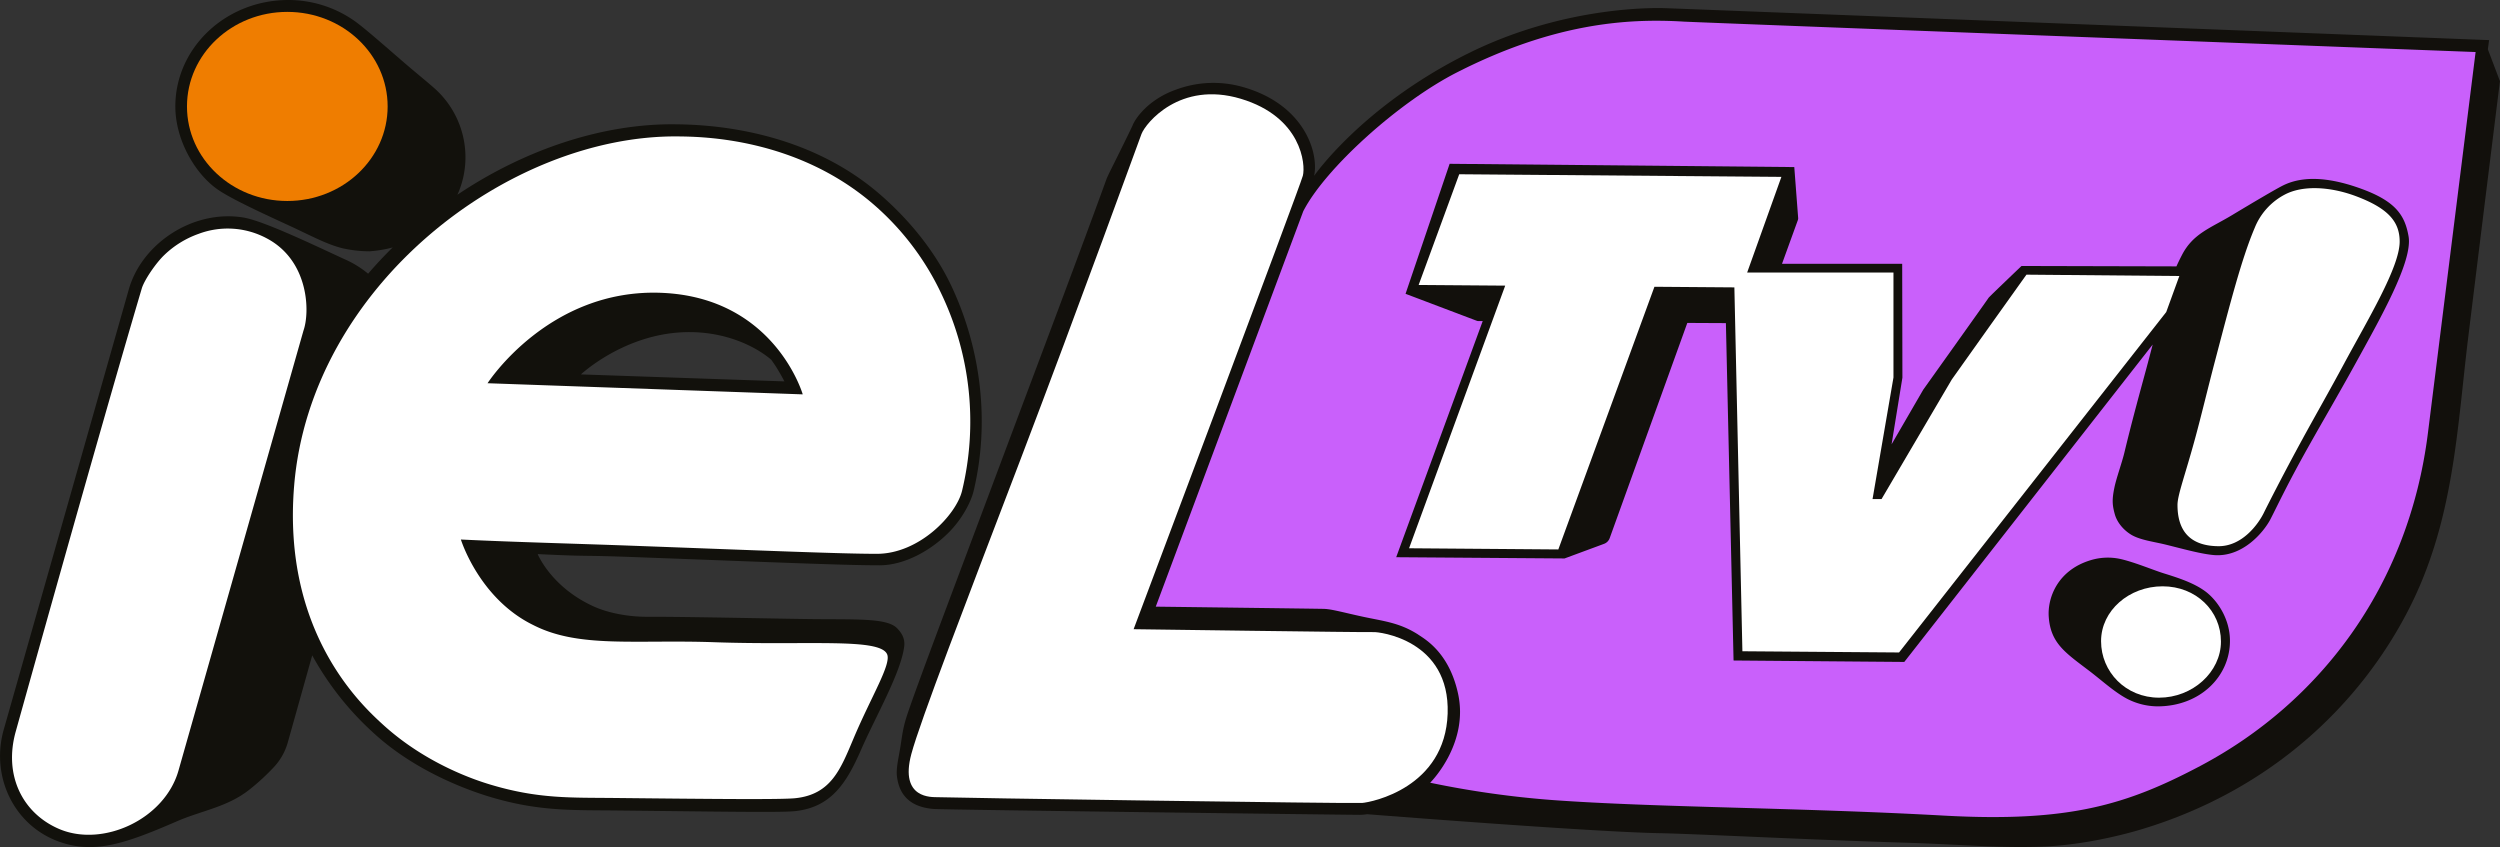
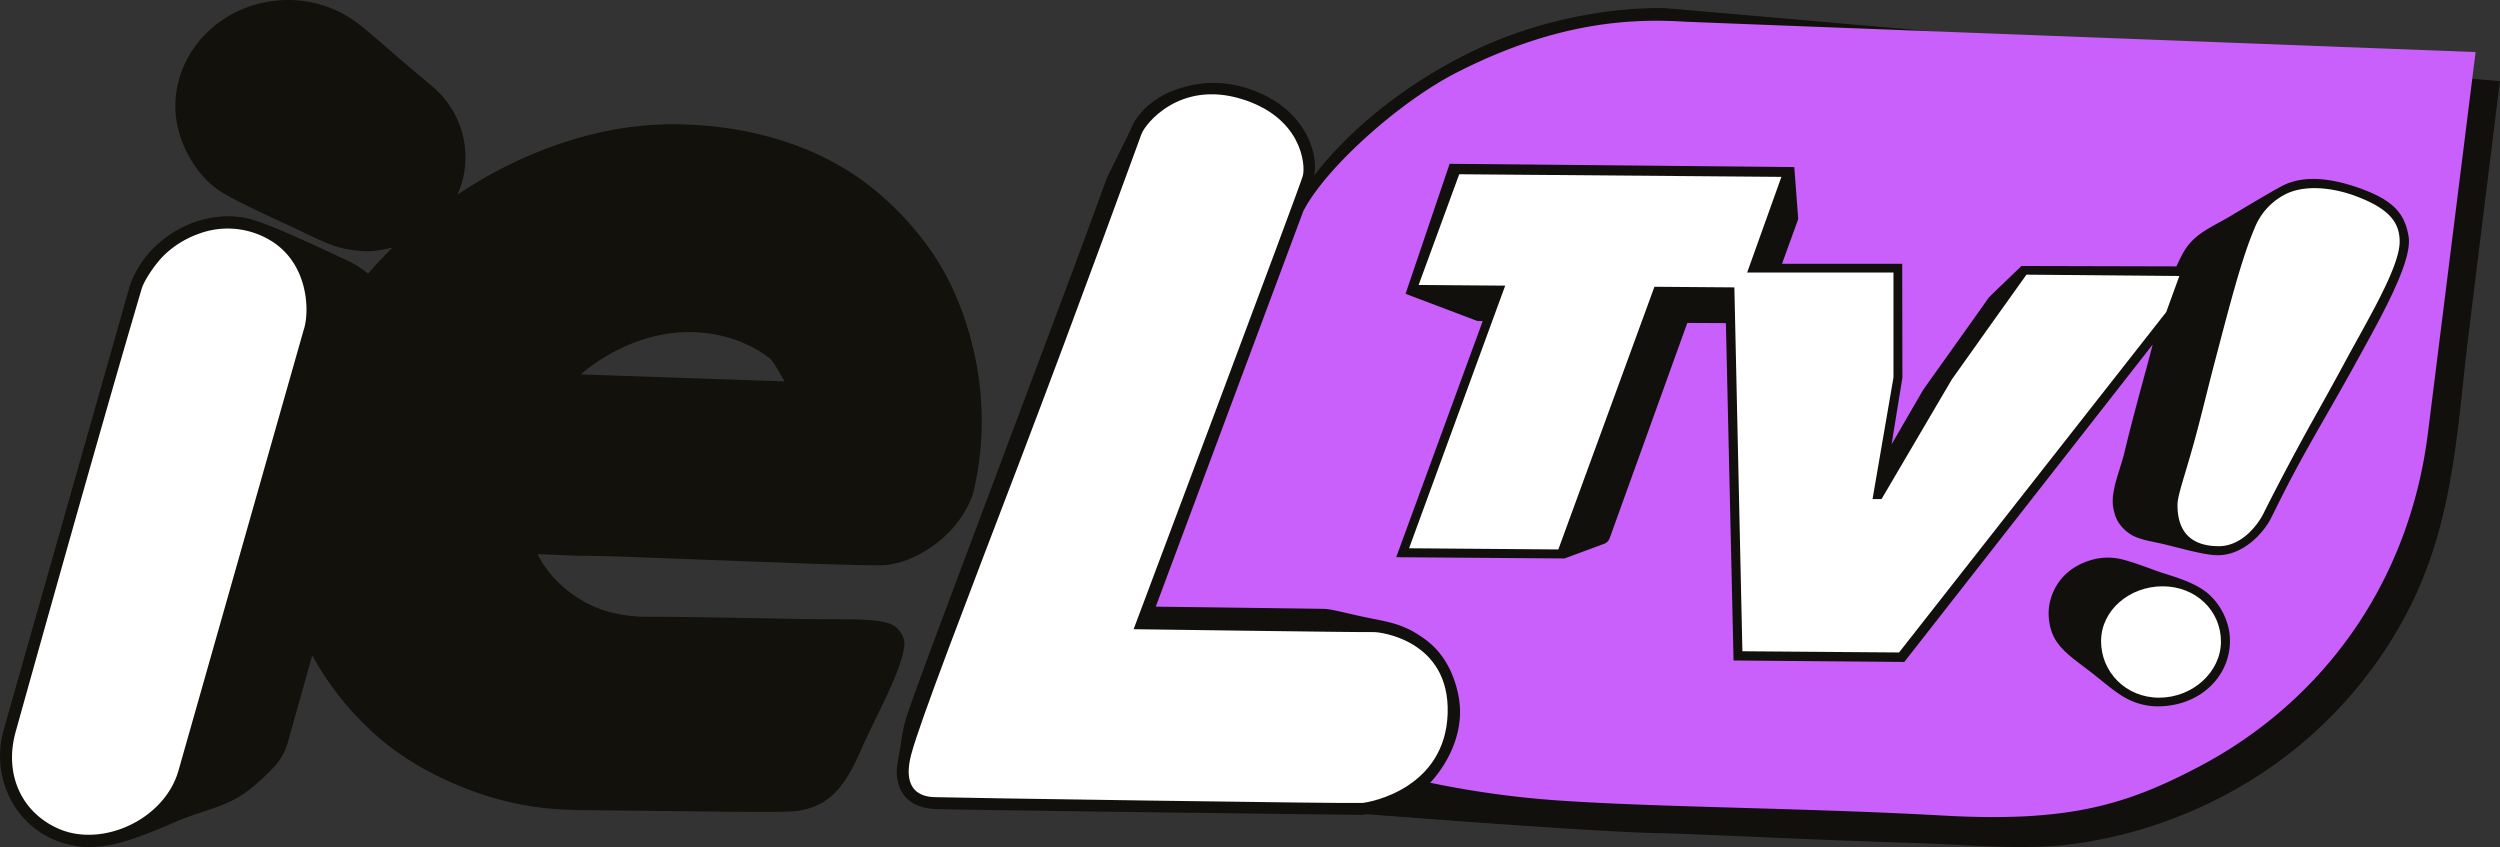
<svg xmlns="http://www.w3.org/2000/svg" viewBox="0 0 1526.5 517.24">
  <rect x="0" y="0" width="1526.5" height="517.24" fill="#333333" stroke="none" />
  <defs>
    <style>.cls-1{fill:#12100c;}.cls-2{fill:#12110c;}.cls-3{fill:#c960fb;}.cls-4{fill:#ef7d00;}.cls-5{fill:#fff;}</style>
  </defs>
  <g id="Camada_2" data-name="Camada 2">
    <g id="Camada_2-2" data-name="Camada 2">
-       <path class="cls-1" d="M802.4,107.37c3-14.21-6.06-43.87-44-54.38a65.43,65.43,0,0,0-39.69,1.51c-17.49,6-25.54,17.87-27.19,22.17-.28.73-4,8.35-8.53,17.5-2.34,4.76-6.69,13.34-7.26,14.9-16,44.09-38.53,103.71-64,171.66C585.1,352,563.09,409.83,554.66,434.3c-2.89,8.42-3.41,12-4.64,20.18s-3,14.45-2.32,19.71c1.71,13.76,10.92,18.79,22.16,19.75,5.85.5,254.22,3.6,260.49,3.6a31.87,31.87,0,0,0,4.4-.38S972.11,508,1013,508.73c21.9.41,88.74,3.92,153.86,5.94,30.9,1,56.91,3.44,82.86,2.15,21.53-1.07,44-6.28,57.6-10.36,80.9-24.32,134.39-77.86,163.2-133.89,28-54.39,29.74-110.95,36.63-167,10.24-83.37,19.32-156,19.32-156l-7.38-19.45.75-5.62S1018.59,5,1017,5c-.78,0-59.56-3-121.52,28.1C831.58,65.12,802.4,107.37,802.4,107.37Z" />
+       <path class="cls-1" d="M802.4,107.37c3-14.21-6.06-43.87-44-54.38a65.43,65.43,0,0,0-39.69,1.51c-17.49,6-25.54,17.87-27.19,22.17-.28.73-4,8.35-8.53,17.5-2.34,4.76-6.69,13.34-7.26,14.9-16,44.09-38.53,103.71-64,171.66C585.1,352,563.09,409.83,554.66,434.3c-2.89,8.42-3.41,12-4.64,20.18s-3,14.45-2.32,19.71c1.71,13.76,10.92,18.79,22.16,19.75,5.85.5,254.22,3.6,260.49,3.6a31.87,31.87,0,0,0,4.4-.38S972.11,508,1013,508.73c21.9.41,88.74,3.92,153.86,5.94,30.9,1,56.91,3.44,82.86,2.15,21.53-1.07,44-6.28,57.6-10.36,80.9-24.32,134.39-77.86,163.2-133.89,28-54.39,29.74-110.95,36.63-167,10.24-83.37,19.32-156,19.32-156S1018.59,5,1017,5c-.78,0-59.56-3-121.52,28.1C831.58,65.12,802.4,107.37,802.4,107.37Z" />
      <path class="cls-2" d="M581.1,175c-10-21.35-26.13-41.29-45-57.35-47.8-40.59-108.52-41.57-123.79-41.75-44.1-.51-91.67,15.25-133,43a55.73,55.73,0,0,0,4.9-23.12A56.38,56.38,0,0,0,267.9,56.4c-3.23-3.35-12.06-10.34-21.1-18.13-12.19-10.5-25.38-22.21-31.39-26.21A70.28,70.28,0,0,0,176.06,0c-38.09,0-69,29.1-69,65,0,20.56,12.19,41.3,26,50.8,8.2,5.66,27,14.35,43.8,22.08,13.32,6.14,22.46,11.27,32.4,13.74a77,77,0,0,0,16.33,1.83,73.91,73.91,0,0,0,14.19-2.37q-7.83,7.69-15,16.05a60,60,0,0,0-14-8.69c-15.65-7.12-49.26-23.5-62.14-25.62-30.74-5.06-62.08,15.88-70,43.9l-76.42,269c-7.78,27.82,5.68,57,32,67.5,22.72,9,42.45,1.82,74-11.82,15.22-6.57,30.57-8.59,44-19.2A134.89,134.89,0,0,0,167.6,468a36.68,36.68,0,0,0,8.17-14.83l14.87-53a182.68,182.68,0,0,0,37.85,47.74c27.25,24.93,61.9,36,70.72,38.66,30,9,50.28,8,78.59,8.33,62.79.67,98.58,1.3,107.5.39,22.6-2.33,31.82-17.7,40.63-37.84,8.67-19.81,24.19-46.74,26.18-62.72.65-5.25-2-8.66-4.27-11.05-5.78-6.08-22.58-5.44-49-5.63-16.89-.12-81.41-1.57-103.39-1.44-12.41.07-24.44-2.53-32.52-6.13-26.33-11.74-34.62-32.15-34.62-32.15,36.55,1.74,21.15.39,63.54,2,73.15,2.71,123.89,4.88,145.2,4.84,15.16,0,31.42-9,42.57-20.38,8.22-8.39,13.33-18.58,14.87-25C604.61,257.47,598.79,212.75,581.1,175Zm-226.37,53.6S379,205.78,414,203.05c26-2,46.52,7.7,56.91,16.6,0,0,1.8,2.49,3.1,4.54,1,1.62,3.18,5.18,4.92,8.68Q416.87,230.76,354.73,228.61Z" />
      <path class="cls-3" d="M873.26,477.93a578.2,578.2,0,0,0,74.85,10.59c63.09,4.58,149,4.51,238.73,9.48,76.36,4.23,111.74-6.51,156.89-30.44,72.19-38.28,127-109,138.77-203.24l29.1-232.55S1034.87,13.61,1028.06,13.2c-34.91-2.14-79.7,1.13-138.31,30.94-35.44,18-80.59,58.62-94,84.89L705.71,370.42s98.75,1.24,102.66,1.36c5,.14,12.83,2.45,24.44,4.92,12.47,2.66,21.74,3.56,32.94,10.64,3.68,2.61,19,10.49,24.57,36.35C896.69,453.16,875.25,475.92,873.26,477.93Z" />
      <path class="cls-1" d="M1346.19,360.82c-6.92-5-16.17-8-25-10.74-6.43-2-17.18-6.57-26.21-8.71a35.94,35.94,0,0,0-18.25.63c-20.34,6.06-26.58,23-25.77,34.61,1.14,16.29,10.27,22,25,33.22,7.61,5.8,15.09,12.76,23,16.93a41,41,0,0,0,18.44,4.54c25.9,0,44.21-18.19,44.21-40C1361.66,378.46,1354.34,366.69,1346.19,360.82Z" />
      <path class="cls-1" d="M1470.67,144.32c-2.18-12.55-7.57-21.25-28.54-28.94-16.61-6.1-34.08-9-47.91-2.24-4.11,2-17.68,10-31.45,18.29-13.17,7.9-23.59,11.18-30.32,24-1.29,2.46-2.45,4.85-3.52,7.22l-94.59-.24s-19.93,19-20.12,19.45-39.88,56.08-39.88,56.08L1155,271.3l6.61-40.71-.13-69.5-73.39,0,9.67-26.66a3.22,3.22,0,0,0,.19-1.41l-2.36-31-210.45-2L858.23,179.4l43.47,16.46a2.82,2.82,0,0,0,.95.19l2.69,0L852.52,340.23l102.79.76,24.11-8.92a5.8,5.8,0,0,0,3.46-3.49l47.39-131.4,23.56.12,4.68,206,104.25.88,151.67-193.8c-1.25,4.8-2.63,10.06-4.2,15.88-2.67,9.91-8.18,29.67-13.11,50.22-1.5,6.24-4.87,15.33-6.11,21.44-1.53,7.48-1.19,10.7.3,16.11,1.28,4.66,5,9.43,10,12.47,5.47,3.29,13.72,4.23,21.12,6.06,10.44,2.58,20.85,5.53,28.91,6.33,17.94,1.77,31-14.16,35-21.86,4.76-9.28,10.38-21.49,23.49-44.84,8.9-15.83,17.82-31,27.75-49C1453.33,194.57,1473.33,159.6,1470.67,144.32Z" />
-       <ellipse class="cls-4" cx="175.43" cy="64.99" rx="61.26" ry="57.73" />
      <g id="branco">
        <path class="cls-5" d="M36.23,506.22c-22.46-9.54-34.17-32.89-26.58-59.7,0,0,50.07-179.77,76.92-270.38,1.52-5.11,8.55-15.49,13.89-20.56a58.14,58.14,0,0,1,20.78-12.78,50.48,50.48,0,0,1,41.94,2.9c25.39,13.64,26.18,44.66,22.12,56.17L109,470.46C100.53,500.33,62.82,517.51,36.23,506.22Z" />
-         <path class="cls-5" d="M575,179.81A165,165,0,0,0,532.45,124C485.7,84.3,429.22,83.47,414.3,83.3c-103.77-1.19-224.67,91.41-234.7,213.35-7.33,89.05,40.81,133.52,54.06,145.64,26.66,24.38,57.25,34.24,65.88,36.82,29.37,8.81,49.17,7.85,76.86,8.15,61.42.66,100.41,1,109.14.13,22.1-2.28,27.81-18,35.75-36.76,10.73-25.39,23-45,20.4-51.1-4.33-10.23-48.35-5.37-105.54-7.39-48.32-1.7-82.61,3.79-110.53-10.48-33.09-16.17-44.21-52.23-44.21-52.23,35.75,1.7,68.83,2.44,110.29,4,71.54,2.65,122.89,4.77,143.73,4.73,25.76,0,48.4-23.67,52-38.48A180.84,180.84,0,0,0,575,179.81ZM297.7,234S335,176,403.94,178.8c69.16,2.84,86.21,62,86.21,62Z" />
        <path class="cls-5" d="M556.46,460.42c-7.42,27.74,13.08,26.18,15.6,26.34,5.69.34,253.52,4,259.58,3.53s50.78-9.35,52.3-54.57-42.19-50-45.22-49.76-146.53-1.77-146.53-1.77S793.75,114.12,795.52,107.3s-.76-35.87-37.9-47S699.52,75.22,697,81.79c-1.29,3.35-37.44,103.15-74,199.07C589.77,367.92,561.83,440.36,556.46,460.42Z" />
        <path class="cls-5" d="M1237.34,167.71s-45.38,63.57-45.57,64-42.89,73-42.89,73h-5.5l12.77-74.21V166.42h-89.34L1087.72,108,891,106.4,866.22,174l52.86.41-58.7,160.36,91.14.72L1010.2,175.1l48.81.38,4.9,222.18,95.65.74L1322.7,190.54l8-22Z" />
        <path class="cls-5" d="M1356.11,391.7c0,18.7-17.36,34.3-37.77,34.3s-35.43-15.79-35.43-34.5S1300.07,358,1320.49,358,1356.11,373,1356.11,391.7Z" />
        <path class="cls-5" d="M1382.51,312.69c-3.54,7.45-13.54,21-28.08,20.82-17.86-.2-24.85-10.08-24.85-25.18,0-6.12,4.67-18.23,10.86-41,3.62-13.28,7.82-30.87,12-46.76,9.54-36.29,16.35-62.72,24.26-81.38a39.54,39.54,0,0,1,18.37-20.37c11.16-5.91,28.06-4.82,43.55,1,19.55,7.36,26.61,15.5,26.61,27.69,0,15.64-19.34,47.42-34.06,74.77-9.26,17.2-17.6,31.72-25.86,46.88C1392.47,292.73,1382.9,311.87,1382.51,312.69Z" />
      </g>
    </g>
  </g>
</svg>